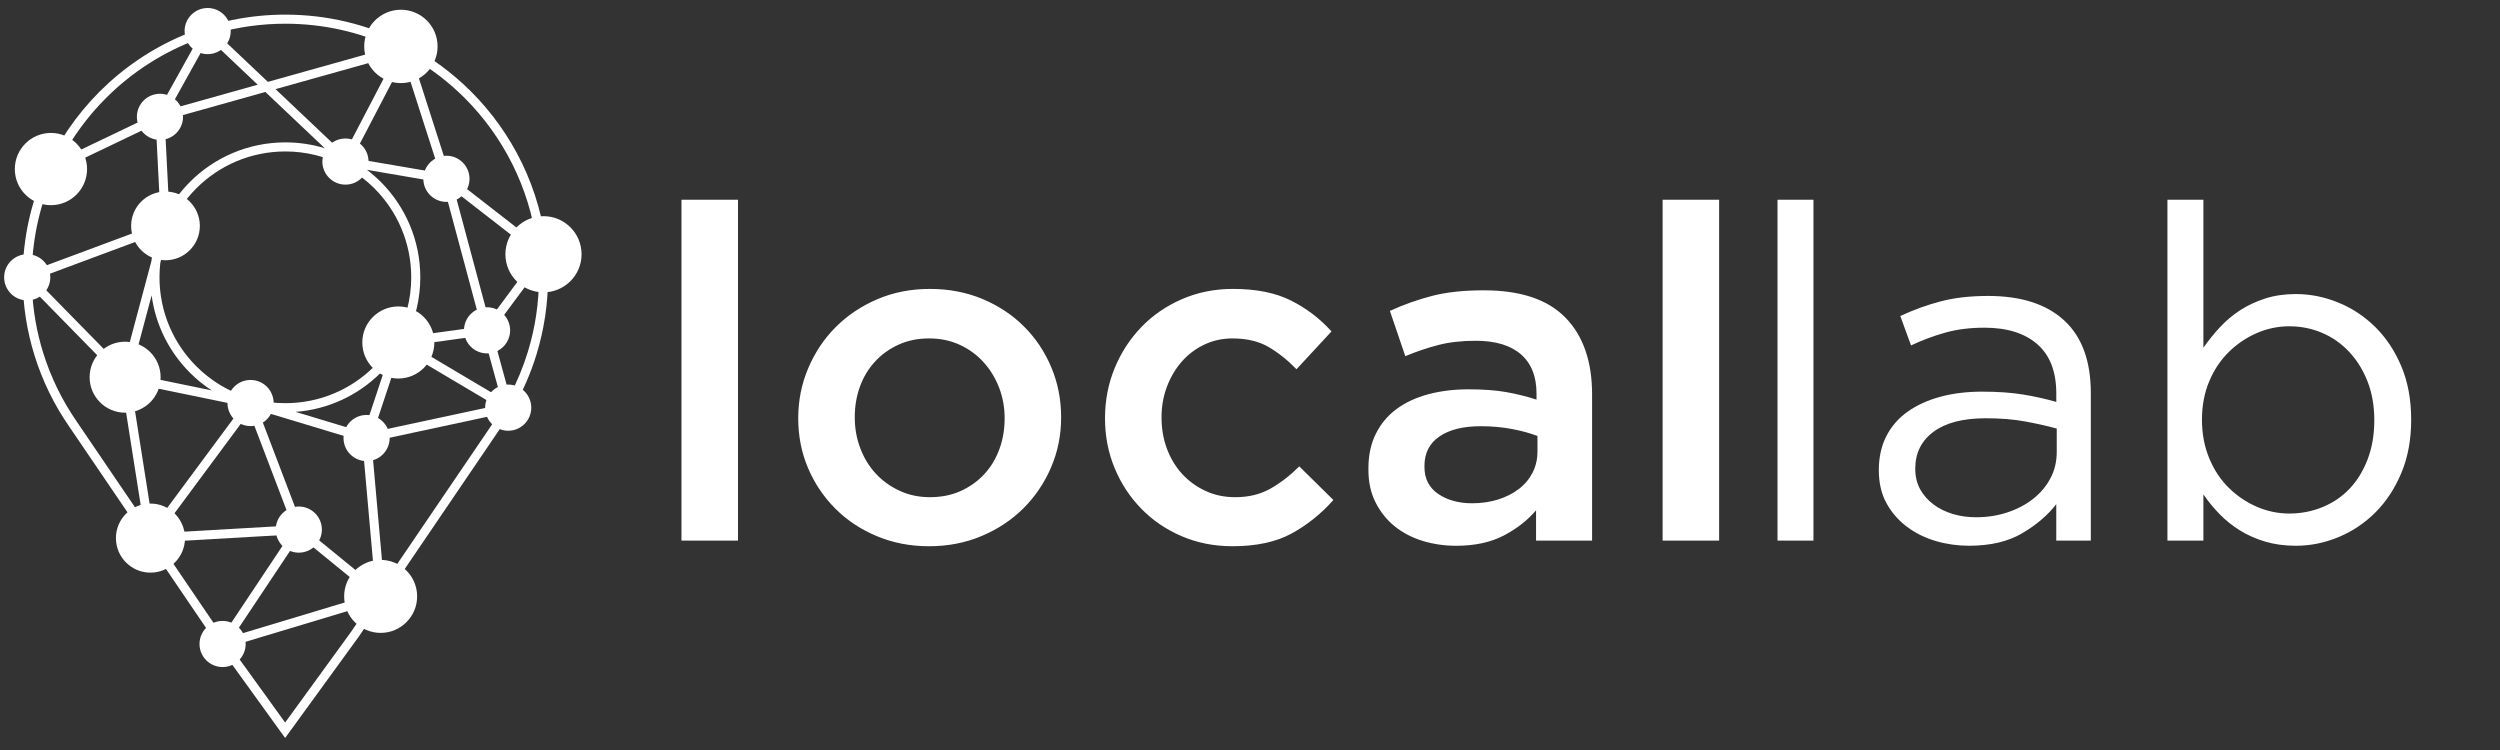
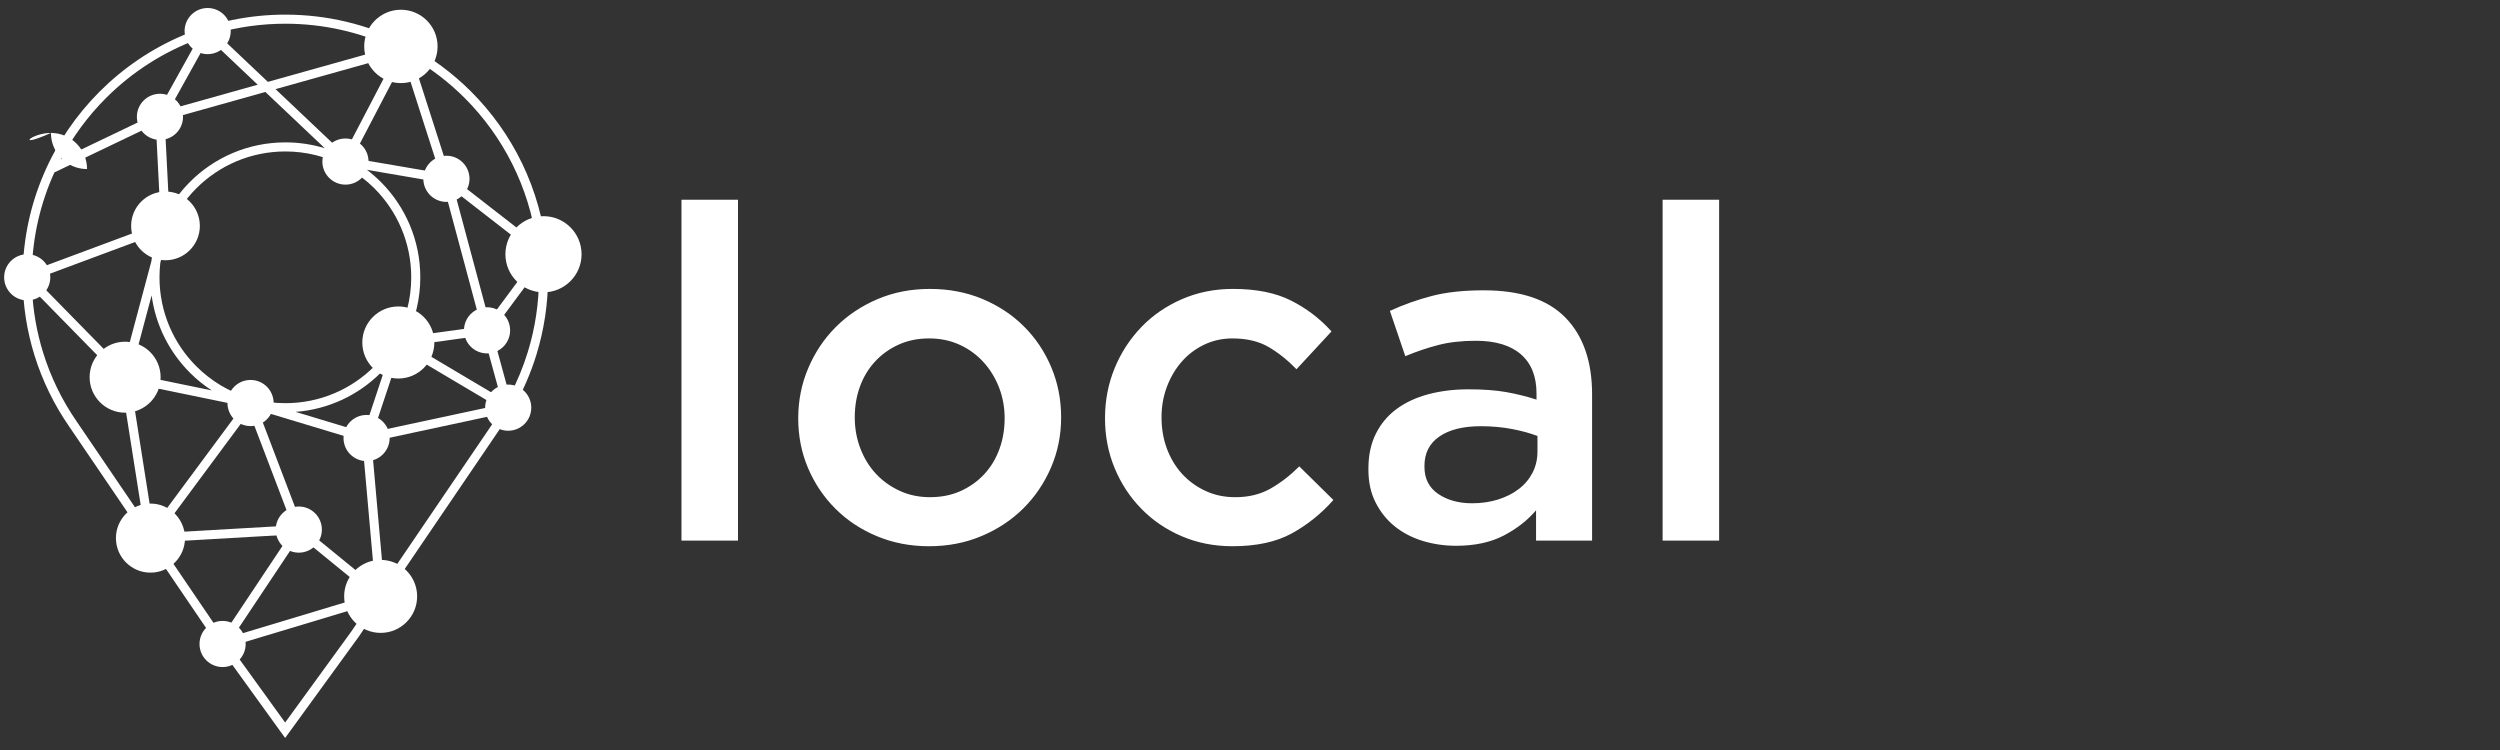
<svg xmlns="http://www.w3.org/2000/svg" id="Ebene_1" x="0px" y="0px" viewBox="0 0 300 90" style="enable-background:new 0 0 300 90;" xml:space="preserve">
  <rect x="0" y="0" width="300" height="90" fill="#333333" stroke="none" />
  <style type="text/css">	.st0{fill-rule:evenodd;clip-rule:evenodd;fill:#FFFFFF;}	.st1{fill:#FFFFFF;}</style>
-   <path class="st0" d="M48.106,1.169c2.431,0,4.403,1.971,4.403,4.402c0,2.43-1.972,4.401-4.403,4.401 c-2.429,0-4.401-1.971-4.401-4.401C43.705,3.14,45.677,1.169,48.106,1.169 M65.22,25.94c2.523,0,4.569,2.047,4.569,4.57 c0,2.522-2.046,4.569-4.569,4.569c-2.523,0-4.571-2.047-4.571-4.569C60.649,27.987,62.697,25.94,65.22,25.94 M53.572,18.69 c1.528,0,2.769,1.24,2.769,2.769c0,1.529-1.242,2.769-2.769,2.769c-1.529,0-2.771-1.24-2.771-2.769 C50.801,19.93,52.043,18.69,53.572,18.69 M60.983,46.15c1.53,0,2.769,1.244,2.769,2.77c0,1.529-1.24,2.769-2.769,2.769 c-1.528,0-2.765-1.24-2.765-2.769C58.218,47.394,59.456,46.15,60.983,46.15 M45.677,67.188c2.419,0,4.379,1.961,4.379,4.378 c0,2.419-1.96,4.38-4.379,4.38c-2.42,0-4.379-1.961-4.379-4.38C41.297,69.149,43.257,67.188,45.677,67.188 M26.711,74.511 c1.53,0,2.769,1.239,2.769,2.768c0,1.528-1.24,2.767-2.769,2.767c-1.528,0-2.769-1.239-2.769-2.767 C23.941,75.75,25.183,74.511,26.711,74.511 M18.056,60.428c2.288,0,4.143,1.857,4.143,4.144c0,2.286-1.854,4.144-4.143,4.144 c-2.288,0-4.144-1.857-4.144-4.144C13.911,62.285,15.768,60.428,18.056,60.428 M3.264,30.508c1.531,0,2.771,1.242,2.771,2.77 c0,1.528-1.24,2.769-2.771,2.769c-1.526,0-2.767-1.242-2.767-2.769C0.496,31.75,1.738,30.508,3.264,30.508 M6.113,15.952 c2.394,0,4.334,1.943,4.334,4.336c0,2.394-1.94,4.334-4.334,4.334c-2.392,0-4.334-1.94-4.334-4.334 C1.779,17.895,3.721,15.952,6.113,15.952 M19.196,11.252c1.528,0,2.767,1.239,2.767,2.769c0,1.529-1.24,2.767-2.767,2.767 c-1.53,0-2.771-1.239-2.771-2.767C16.425,12.491,17.667,11.252,19.196,11.252 M15.014,41.003c2.351,0,4.26,1.906,4.26,4.26 c0,2.351-1.909,4.26-4.26,4.26c-2.353,0-4.26-1.909-4.26-4.26C10.754,42.91,12.662,41.003,15.014,41.003 M43.989,49.795 c1.53,0,2.769,1.24,2.769,2.77c0,1.529-1.24,2.767-2.769,2.767s-2.768-1.239-2.768-2.767C41.221,51.035,42.459,49.795,43.989,49.795  M58.445,36.872c1.531,0,2.769,1.239,2.769,2.769c0,1.529-1.238,2.767-2.769,2.767c-1.528,0-2.768-1.239-2.768-2.767 C55.677,38.111,56.917,36.872,58.445,36.872 M30.067,45.594c1.53,0,2.769,1.24,2.769,2.769c0,1.529-1.24,2.768-2.769,2.768 s-2.771-1.239-2.771-2.768C27.295,46.834,28.537,45.594,30.067,45.594 M19.861,22.986c2.273,0,4.121,1.844,4.121,4.122 c0,2.275-1.848,4.122-4.121,4.122c-2.279,0-4.125-1.847-4.125-4.122C15.736,24.83,17.583,22.986,19.861,22.986 M41.456,16.619 c1.528,0,2.768,1.24,2.768,2.77c0,1.526-1.24,2.767-2.768,2.767c-1.531,0-2.771-1.242-2.771-2.767 C38.684,17.859,39.924,16.619,41.456,16.619 M35.858,60.783c1.526,0,2.767,1.24,2.767,2.768c0,1.53-1.242,2.769-2.767,2.769 c-1.53,0-2.772-1.239-2.772-2.769C33.087,62.023,34.329,60.783,35.858,60.783 M47.799,36.775c2.386,0,4.322,1.939,4.322,4.324 c0,2.387-1.936,4.324-4.322,4.324c-2.388,0-4.322-1.937-4.322-4.324C43.476,38.714,45.411,36.775,47.799,36.775 M24.917,0.961 c1.53,0,2.769,1.24,2.769,2.767c0,1.531-1.24,2.77-2.769,2.77c-1.528,0-2.767-1.24-2.767-2.77 C22.149,2.201,23.389,0.961,24.917,0.961" />
+   <path class="st0" d="M48.106,1.169c2.431,0,4.403,1.971,4.403,4.402c0,2.43-1.972,4.401-4.403,4.401 c-2.429,0-4.401-1.971-4.401-4.401C43.705,3.14,45.677,1.169,48.106,1.169 M65.22,25.94c2.523,0,4.569,2.047,4.569,4.57 c0,2.522-2.046,4.569-4.569,4.569c-2.523,0-4.571-2.047-4.571-4.569C60.649,27.987,62.697,25.94,65.22,25.94 M53.572,18.69 c1.528,0,2.769,1.24,2.769,2.769c0,1.529-1.242,2.769-2.769,2.769c-1.529,0-2.771-1.24-2.771-2.769 C50.801,19.93,52.043,18.69,53.572,18.69 M60.983,46.15c1.53,0,2.769,1.244,2.769,2.77c0,1.529-1.24,2.769-2.769,2.769 c-1.528,0-2.765-1.24-2.765-2.769C58.218,47.394,59.456,46.15,60.983,46.15 M45.677,67.188c2.419,0,4.379,1.961,4.379,4.378 c0,2.419-1.96,4.38-4.379,4.38c-2.42,0-4.379-1.961-4.379-4.38C41.297,69.149,43.257,67.188,45.677,67.188 M26.711,74.511 c1.53,0,2.769,1.239,2.769,2.768c0,1.528-1.24,2.767-2.769,2.767c-1.528,0-2.769-1.239-2.769-2.767 C23.941,75.75,25.183,74.511,26.711,74.511 M18.056,60.428c2.288,0,4.143,1.857,4.143,4.144c0,2.286-1.854,4.144-4.143,4.144 c-2.288,0-4.144-1.857-4.144-4.144C13.911,62.285,15.768,60.428,18.056,60.428 M3.264,30.508c1.531,0,2.771,1.242,2.771,2.77 c0,1.528-1.24,2.769-2.771,2.769c-1.526,0-2.767-1.242-2.767-2.769C0.496,31.75,1.738,30.508,3.264,30.508 M6.113,15.952 c2.394,0,4.334,1.943,4.334,4.336c-2.392,0-4.334-1.94-4.334-4.334 C1.779,17.895,3.721,15.952,6.113,15.952 M19.196,11.252c1.528,0,2.767,1.239,2.767,2.769c0,1.529-1.24,2.767-2.767,2.767 c-1.53,0-2.771-1.239-2.771-2.767C16.425,12.491,17.667,11.252,19.196,11.252 M15.014,41.003c2.351,0,4.26,1.906,4.26,4.26 c0,2.351-1.909,4.26-4.26,4.26c-2.353,0-4.26-1.909-4.26-4.26C10.754,42.91,12.662,41.003,15.014,41.003 M43.989,49.795 c1.53,0,2.769,1.24,2.769,2.77c0,1.529-1.24,2.767-2.769,2.767s-2.768-1.239-2.768-2.767C41.221,51.035,42.459,49.795,43.989,49.795  M58.445,36.872c1.531,0,2.769,1.239,2.769,2.769c0,1.529-1.238,2.767-2.769,2.767c-1.528,0-2.768-1.239-2.768-2.767 C55.677,38.111,56.917,36.872,58.445,36.872 M30.067,45.594c1.53,0,2.769,1.24,2.769,2.769c0,1.529-1.24,2.768-2.769,2.768 s-2.771-1.239-2.771-2.768C27.295,46.834,28.537,45.594,30.067,45.594 M19.861,22.986c2.273,0,4.121,1.844,4.121,4.122 c0,2.275-1.848,4.122-4.121,4.122c-2.279,0-4.125-1.847-4.125-4.122C15.736,24.83,17.583,22.986,19.861,22.986 M41.456,16.619 c1.528,0,2.768,1.24,2.768,2.77c0,1.526-1.24,2.767-2.768,2.767c-1.531,0-2.771-1.242-2.771-2.767 C38.684,17.859,39.924,16.619,41.456,16.619 M35.858,60.783c1.526,0,2.767,1.24,2.767,2.768c0,1.53-1.242,2.769-2.767,2.769 c-1.53,0-2.772-1.239-2.772-2.769C33.087,62.023,34.329,60.783,35.858,60.783 M47.799,36.775c2.386,0,4.322,1.939,4.322,4.324 c0,2.387-1.936,4.324-4.322,4.324c-2.388,0-4.322-1.937-4.322-4.324C43.476,38.714,45.411,36.775,47.799,36.775 M24.917,0.961 c1.53,0,2.769,1.24,2.769,2.767c0,1.531-1.24,2.77-2.769,2.77c-1.528,0-2.767-1.24-2.767-2.77 C22.149,2.201,23.389,0.961,24.917,0.961" />
  <path class="st1" d="M18.805,13.607l4.95-8.906c-4.184,1.537-7.939,3.967-11.031,7.06c-2.157,2.154-3.99,4.636-5.426,7.358 L18.805,13.607z M3.819,32.496l15.479-5.758L18.695,14.86L6.528,20.691C4.885,24.301,3.926,28.293,3.819,32.496 M14.735,44.201 l3.429-12.848c0.135-1.145,0.391-2.259,0.753-3.318l-14.679,5.46L14.735,44.201z M14.535,45.718l-0.192-0.04l0.065-0.254 L3.841,34.64c0.117,2.668,0.577,5.25,1.34,7.693c0.921,2.961,2.283,5.73,4.008,8.225l0.002,0.004l7.953,11.702L14.535,45.718z  M15.687,44.847l9.721,2.003c-0.945-0.615-1.819-1.328-2.615-2.121c-2.447-2.45-4.115-5.676-4.598-9.28L15.687,44.847z  M48.423,7.195l-6.145,11.781l10.503,1.797L48.423,7.195z M58.048,40.242l-8.633,1.184l10.693,6.343L58.048,40.242z M64.654,32.181 l-5.615,7.571l2.118,7.746c0.886-1.672,1.619-3.436,2.185-5.275c0.868-2.826,1.334-5.828,1.334-8.945 C64.676,32.912,64.668,32.545,64.654,32.181 M54.036,21.131L64.4,29.184c-0.91-6.766-4.041-12.826-8.639-17.424 c-1.87-1.869-3.982-3.497-6.284-4.831L54.036,21.131z M44.804,51.834l14.71-3.154L48.1,41.91L44.804,51.834z M44.368,72.529 l-16.744,5.041l6.593,9.133l7.915-10.887L44.368,72.529z M34.802,64.155l-15.759,0.904l7.245,10.663l0.42,0.581L34.802,64.155z  M18.39,63.21l10.736-14.488l-13.455-2.77L18.39,63.21z M29.858,47.735l0.364-0.493l0.254,0.665c1.203,0.31,2.462,0.474,3.767,0.474 c4.17,0,7.947-1.688,10.681-4.424c0.804-0.805,1.518-1.698,2.126-2.67l-0.866-0.514l1.271-0.174 c1.207-2.167,1.893-4.665,1.893-7.321c0-4.17-1.692-7.945-4.424-10.679c-0.962-0.962-2.054-1.793-3.247-2.469l-0.074,0.147 l-0.462-0.439c-2.067-1.061-4.414-1.663-6.898-1.663c-4.17,0-7.947,1.691-10.681,4.424c-1.34,1.341-2.429,2.933-3.192,4.697 l-1.132,4.244c-0.064,0.57-0.098,1.149-0.098,1.738c0,4.17,1.69,7.948,4.422,10.679C25.297,45.692,27.45,47.006,29.858,47.735  M35.084,63.052l-5.171-13.569l-10.732,14.48L35.084,63.052z M44.54,71.342l-8.563-6.992L28,76.323L44.54,71.342z M46.234,71.713 l0.096,1.089l-0.538-0.441l-2.77,4.078l-0.01,0.014l-8.356,11.497l-0.44,0.604l-0.44-0.606l-7.252-10.046l-1.103,0.332l0.645-0.967 l-0.659-0.909L25.4,76.342l-7.618-11.211l-0.853,0.05l0.462-0.623L8.294,51.173c-1.786-2.586-3.198-5.451-4.152-8.518 c-0.902-2.896-1.397-5.972-1.42-9.156L2.293,33.06l0.428-0.157c0.102-8.555,3.61-16.289,9.234-21.912 c5.703-5.705,13.584-9.235,22.287-9.235c5.054,0,9.832,1.192,14.069,3.308l0.352-0.673l0.326,1.024 c2.789,1.478,5.328,3.362,7.542,5.575c5.005,5.005,8.336,11.688,9.077,19.131l0.362,0.285l-0.301,0.408 c0.061,0.814,0.096,1.635,0.096,2.463c0,3.219-0.487,6.331-1.387,9.261c-0.696,2.274-1.645,4.437-2.811,6.458l0.293,1.078 l-0.69-0.411c-0.27,0.445-0.55,0.879-0.843,1.307L46.234,71.713z M44.572,52.996l1.512,17.01l13.349-19.642 c0.145-0.212,0.288-0.428,0.426-0.648L44.572,52.996z M31.845,11.036l-12.087,3.39l0.542,10.619 c0.692-1.175,1.533-2.255,2.494-3.217c2.93-2.928,6.978-4.743,11.45-4.743c1.647,0,3.235,0.246,4.733,0.703L31.845,11.036z  M47.482,6.655l-14.417,4.042l8.238,7.803L47.482,6.655z M32.146,9.825l14.882-4.172c-3.888-1.802-8.221-2.808-12.786-2.808 c-2.867,0-5.639,0.397-8.269,1.135L32.146,9.825z M20.301,13.146l10.624-2.981l-5.873-5.562L20.301,13.146z M35.467,49.425 l8.175,2.467l2.556-7.697c-0.166,0.182-0.334,0.359-0.507,0.533C43.032,47.388,39.451,49.126,35.467,49.425 M43.298,52.926 l-12.33-3.723l5.253,13.785l0.691-0.041l-0.331,0.496l8.442,6.889l-1.52-17.106l-0.327,0.069L43.298,52.926z M54.515,22.881 l4.164,15.535l5.788-7.801L54.515,22.881z M57.762,39.187l-4.627-17.252L44.03,20.38c0.589,0.445,1.142,0.93,1.663,1.448 c2.93,2.93,4.743,6.98,4.743,11.45c0,2.562-0.596,4.986-1.657,7.141L57.762,39.187z" />
  <path class="st1" d="M206.295,23.969h-6.781v40.907h6.781V23.969z M184.497,54.173c0,0.933-0.198,1.783-0.591,2.55 c-0.391,0.763-0.941,1.42-1.653,1.959c-0.708,0.545-1.541,0.963-2.492,1.262c-0.955,0.298-1.991,0.449-3.11,0.449 c-1.608,0-2.963-0.373-4.064-1.12c-1.101-0.749-1.653-1.831-1.653-3.251v-0.114c0-1.53,0.596-2.708,1.794-3.529 c1.195-0.823,2.857-1.234,4.987-1.234c1.307,0,2.55,0.115,3.726,0.336c1.177,0.225,2.194,0.505,3.055,0.841V54.173z M191.051,64.874 V47.336c0-3.96-1.064-7.034-3.194-9.217c-2.128-2.187-5.396-3.281-9.807-3.281c-2.427,0-4.501,0.227-6.218,0.674 c-1.719,0.448-3.401,1.044-5.044,1.794l1.848,5.436c1.346-0.561,2.67-1.01,3.98-1.345c1.307-0.338,2.801-0.505,4.481-0.505 c2.355,0,4.158,0.539,5.408,1.622c1.252,1.084,1.878,2.654,1.878,4.709v0.73c-1.158-0.375-2.361-0.673-3.612-0.898 c-1.252-0.224-2.775-0.336-4.569-0.336c-1.719,0-3.315,0.197-4.792,0.587c-1.475,0.395-2.744,0.984-3.808,1.766 c-1.066,0.785-1.897,1.775-2.496,2.971c-0.598,1.195-0.896,2.595-0.896,4.203v0.111c0,1.496,0.288,2.812,0.868,3.952 c0.579,1.139,1.344,2.093,2.298,2.858c0.951,0.766,2.063,1.345,3.333,1.737c1.271,0.392,2.615,0.589,4.037,0.589 c2.24,0,4.144-0.413,5.713-1.232c1.569-0.823,2.86-1.83,3.869-3.026v3.641H191.051z M160.007,59.999l-4.092-4.033 c-1.084,1.084-2.232,1.971-3.446,2.662c-1.215,0.691-2.623,1.035-4.231,1.035c-1.306,0-2.504-0.25-3.585-0.757 c-1.086-0.505-2.018-1.183-2.805-2.043c-0.784-0.862-1.389-1.871-1.819-3.026c-0.43-1.158-0.646-2.41-0.646-3.755 c0-1.309,0.215-2.532,0.646-3.671c0.43-1.14,1.017-2.14,1.766-2.996c0.745-0.862,1.643-1.542,2.689-2.047 c1.046-0.505,2.185-0.757,3.417-0.757c1.719,0,3.166,0.346,4.344,1.036c1.175,0.691,2.288,1.578,3.333,2.662l4.203-4.54 c-1.383-1.53-2.996-2.764-4.847-3.698c-1.848-0.934-4.174-1.402-6.977-1.402c-2.202,0-4.248,0.411-6.136,1.234 c-1.887,0.823-3.513,1.943-4.874,3.36c-1.365,1.423-2.431,3.067-3.196,4.934c-0.765,1.868-1.15,3.865-1.15,5.994 c0,2.131,0.385,4.12,1.15,5.968c0.765,1.851,1.831,3.478,3.196,4.875c1.361,1.404,2.979,2.504,4.847,3.306 c1.866,0.804,3.902,1.206,6.106,1.206c2.877,0,5.25-0.514,7.117-1.54C156.888,62.98,158.548,61.644,160.007,59.999 M120.557,50.191 c0,1.31-0.203,2.534-0.618,3.671c-0.411,1.14-1.005,2.139-1.792,3c-0.784,0.86-1.727,1.538-2.83,2.043 c-1.101,0.507-2.343,0.757-3.726,0.757c-1.308,0-2.511-0.25-3.614-0.757c-1.103-0.505-2.054-1.183-2.859-2.043 c-0.802-0.862-1.428-1.879-1.878-3.054c-0.448-1.177-0.669-2.419-0.669-3.727c0-1.309,0.203-2.532,0.614-3.671 c0.411-1.14,1.009-2.14,1.794-2.996c0.784-0.862,1.727-1.542,2.83-2.047c1.101-0.505,2.324-0.757,3.669-0.757 c1.346,0,2.568,0.252,3.671,0.757c1.101,0.504,2.055,1.195,2.857,2.073c0.802,0.879,1.428,1.896,1.878,3.054 C120.332,47.652,120.557,48.886,120.557,50.191 M127.336,50.082c0-2.129-0.391-4.128-1.175-5.995 c-0.784-1.871-1.876-3.505-3.278-4.904c-1.4-1.401-3.065-2.504-4.988-3.307c-1.924-0.803-4.025-1.206-6.304-1.206 c-2.281,0-4.381,0.411-6.306,1.234c-1.923,0.823-3.587,1.932-4.987,3.335c-1.4,1.399-2.502,3.044-3.305,4.933 c-0.804,1.884-1.205,3.891-1.205,6.02c0,2.131,0.391,4.12,1.175,5.968c0.786,1.851,1.88,3.478,3.28,4.875 c1.4,1.404,3.063,2.504,4.987,3.306c1.923,0.804,4.006,1.206,6.247,1.206c2.281,0,4.391-0.41,6.331-1.231 c1.944-0.823,3.616-1.934,5.017-3.333c1.402-1.404,2.504-3.038,3.307-4.905C126.935,54.21,127.336,52.211,127.336,50.082  M88.559,23.969h-6.783v40.907h6.783V23.969z" />
-   <path class="st1" d="M284.917,50.418c0,1.754-0.274,3.335-0.814,4.734c-0.542,1.4-1.271,2.578-2.187,3.529 c-0.915,0.956-1.999,1.68-3.251,2.187c-1.25,0.505-2.568,0.757-3.951,0.757c-1.344,0-2.643-0.272-3.894-0.813 c-1.252-0.543-2.371-1.298-3.362-2.269c-0.99-0.972-1.774-2.157-2.353-3.56c-0.579-1.399-0.87-2.942-0.87-4.623 c0-1.682,0.291-3.215,0.87-4.596c0.579-1.382,1.363-2.557,2.353-3.528c0.992-0.972,2.11-1.729,3.362-2.27 c1.252-0.543,2.551-0.813,3.894-0.813c1.383,0,2.691,0.26,3.923,0.785c1.232,0.52,2.316,1.279,3.251,2.269 c0.933,0.99,1.672,2.175,2.214,3.557C284.643,47.147,284.917,48.7,284.917,50.418 M289.341,50.361c0-2.391-0.391-4.522-1.175-6.389 c-0.784-1.868-1.833-3.446-3.139-4.734c-1.307-1.288-2.793-2.27-4.455-2.943c-1.663-0.673-3.354-1.009-5.07-1.009 c-1.345,0-2.57,0.178-3.671,0.533c-1.101,0.356-2.103,0.823-2.998,1.399c-0.898,0.581-1.71,1.263-2.437,2.045 c-0.728,0.785-1.391,1.609-1.989,2.467V23.969h-4.315v40.905h4.315v-5.548c0.559,0.823,1.205,1.607,1.932,2.356 c0.728,0.747,1.541,1.399,2.439,1.961c0.896,0.558,1.905,1.009,3.024,1.344c1.123,0.336,2.355,0.504,3.7,0.504 c1.754,0,3.464-0.346,5.126-1.038c1.663-0.691,3.137-1.68,4.428-2.968c1.289-1.29,2.326-2.868,3.11-4.737 C288.95,54.882,289.341,52.753,289.341,50.361 M238.291,50.191c1.794,0,3.392,0.132,4.79,0.395c1.404,0.26,2.644,0.541,3.728,0.841 v2.8c0,1.16-0.25,2.213-0.755,3.166c-0.505,0.954-1.193,1.774-2.073,2.465c-0.878,0.693-1.905,1.234-3.082,1.626 c-1.177,0.39-2.437,0.587-3.783,0.587c-0.97,0-1.895-0.13-2.775-0.39c-0.876-0.263-1.653-0.648-2.326-1.152 c-0.673-0.503-1.203-1.11-1.598-1.818c-0.389-0.712-0.587-1.532-0.587-2.466c0-1.868,0.73-3.345,2.185-4.428 C233.472,50.736,235.565,50.191,238.291,50.191 M238.125,39.322c2.726,0,4.847,0.663,6.361,1.99 c1.512,1.324,2.269,3.296,2.269,5.911v1.007c-1.31-0.373-2.652-0.673-4.035-0.895c-1.383-0.224-3.008-0.336-4.876-0.336 c-1.831,0-3.503,0.206-5.015,0.617c-1.512,0.408-2.82,1.009-3.924,1.792c-1.101,0.783-1.95,1.767-2.549,2.941 c-0.598,1.18-0.898,2.534-0.898,4.063c0,1.532,0.309,2.86,0.925,3.98c0.616,1.122,1.438,2.064,2.466,2.83 c1.027,0.767,2.185,1.336,3.475,1.71c1.285,0.373,2.603,0.558,3.949,0.558c2.578,0,4.716-0.504,6.415-1.512 c1.702-1.009,3.055-2.167,4.064-3.475v4.37h4.146V47.168c0-3.847-1.066-6.752-3.194-8.714c-2.128-1.961-5.175-2.941-9.136-2.941 c-2.13,0-4.015,0.214-5.658,0.644c-1.645,0.428-3.268,1.017-4.876,1.764l1.289,3.531c1.348-0.635,2.721-1.15,4.119-1.54 C234.847,39.519,236.406,39.322,238.125,39.322 M217.614,23.969h-4.313v40.907h4.313V23.969z" />
</svg>